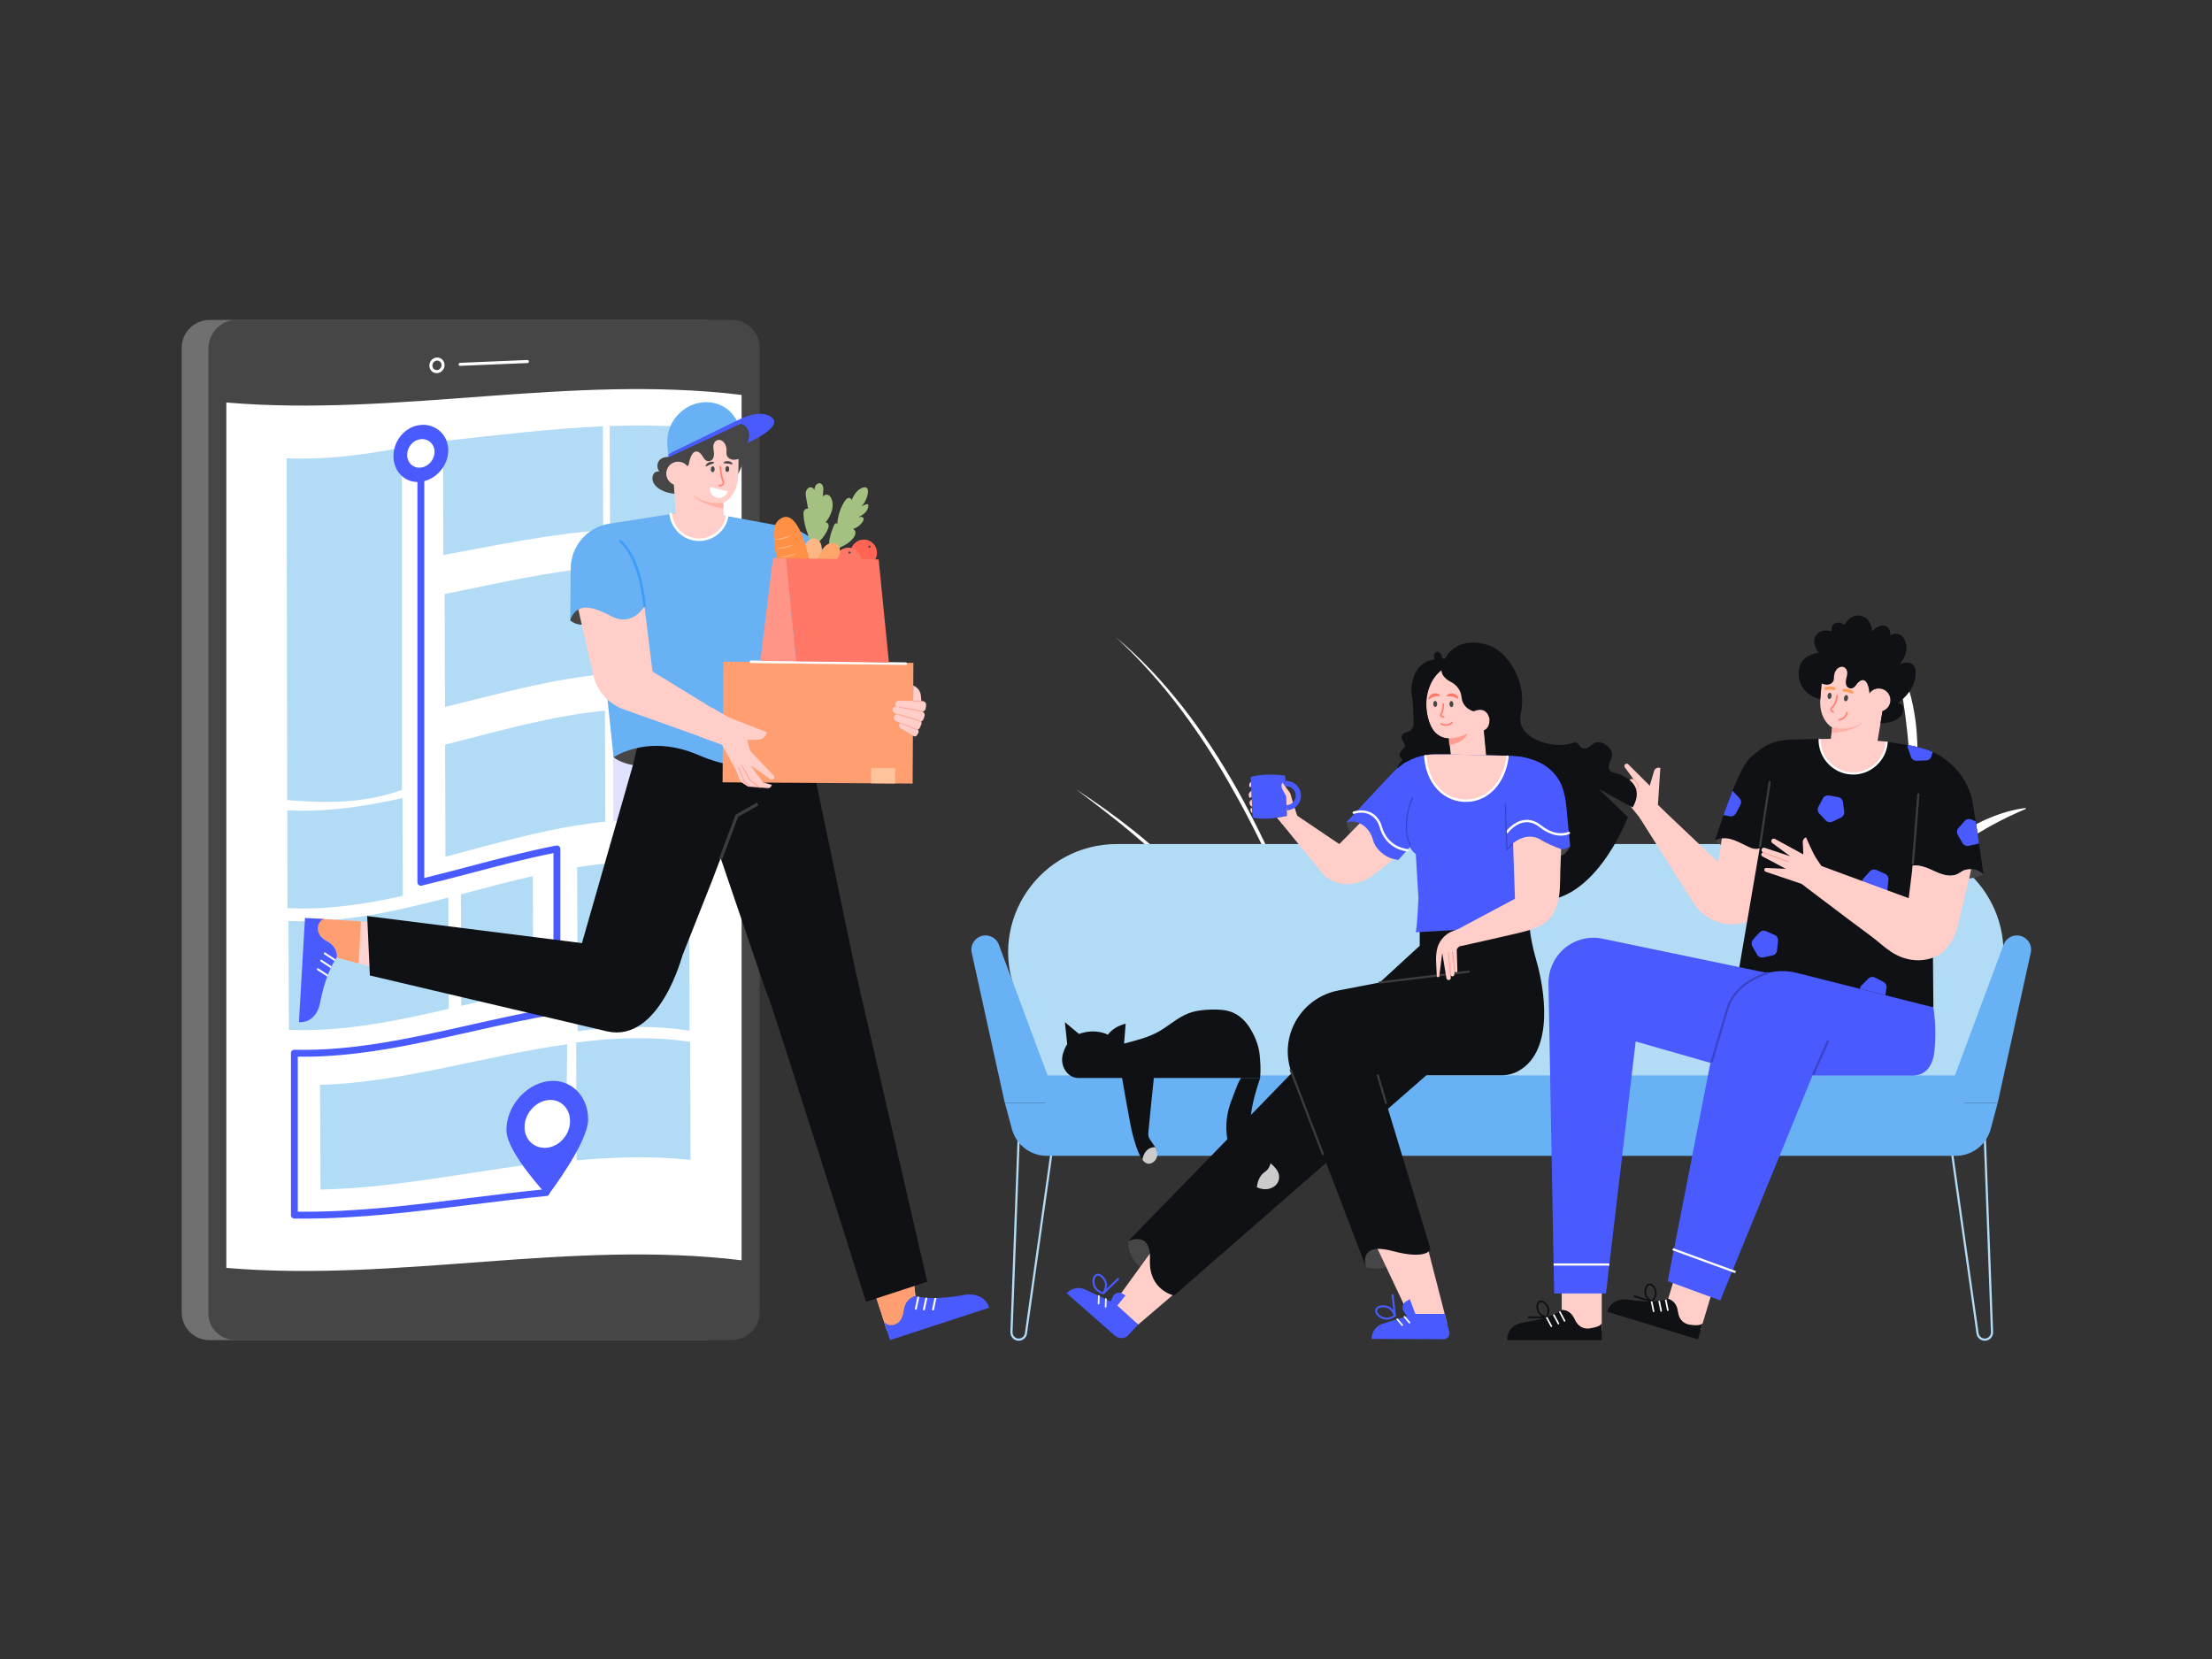
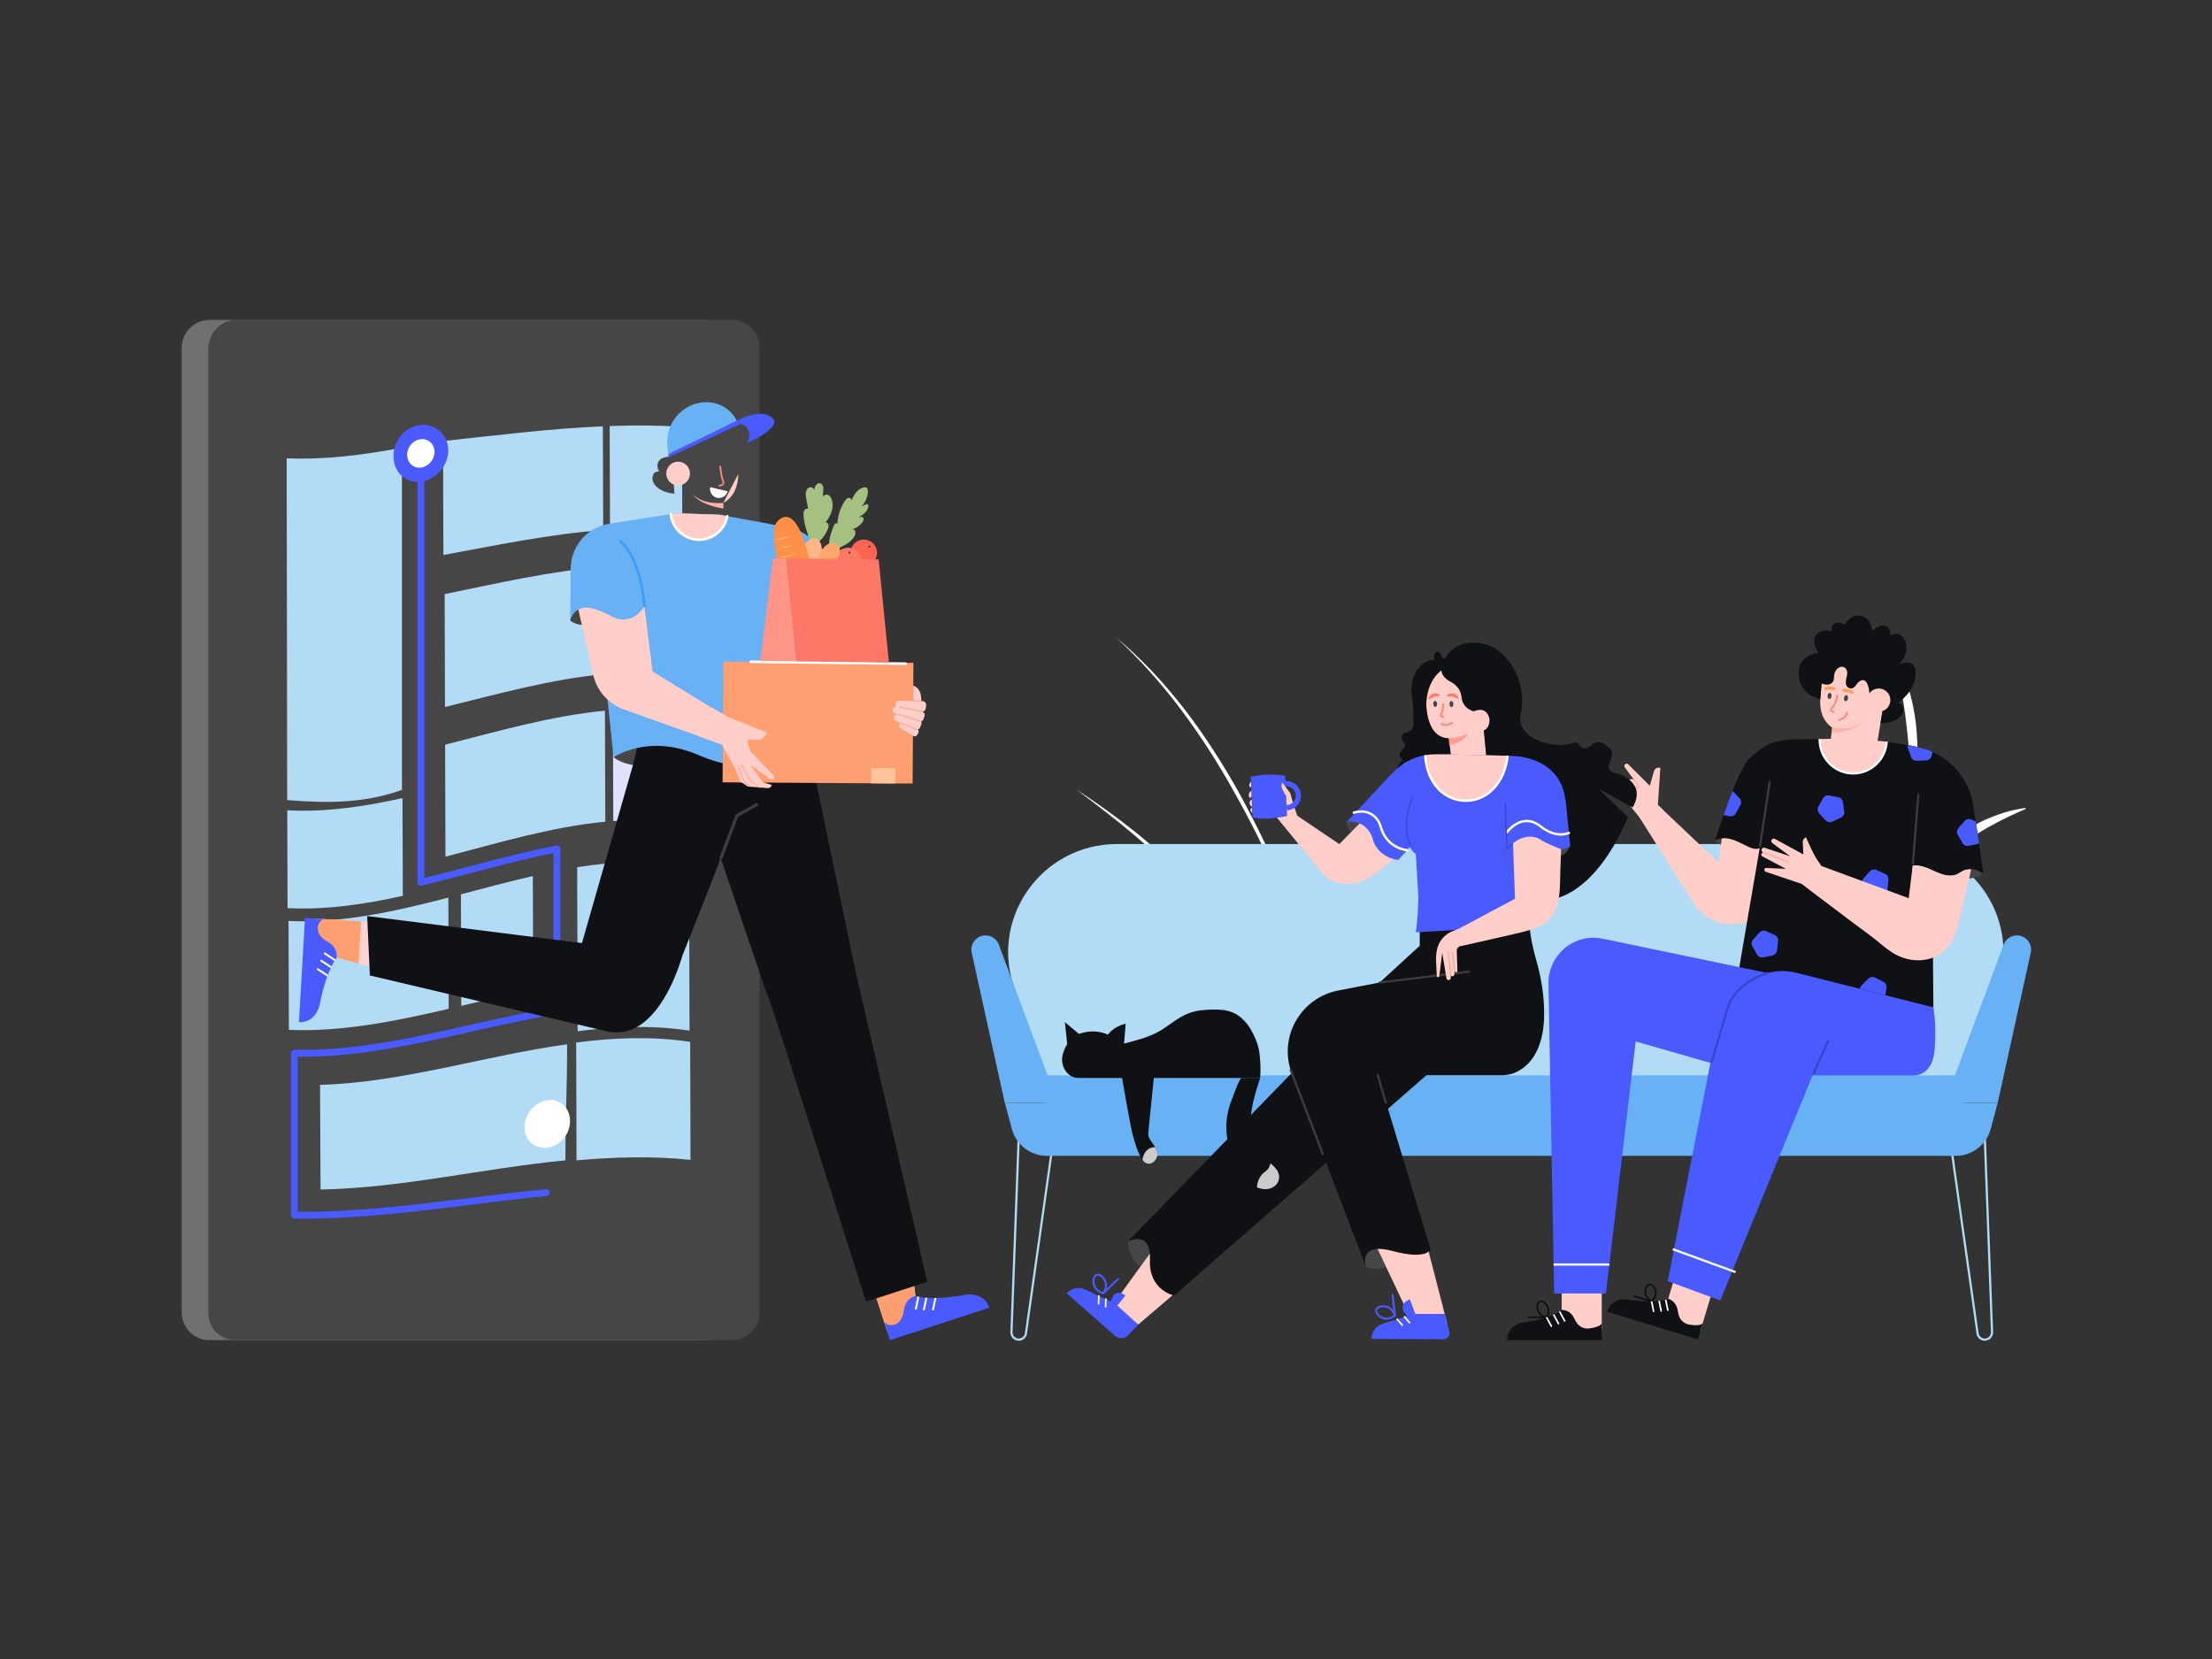
<svg xmlns="http://www.w3.org/2000/svg" width="560" height="420" viewBox="0 0 560 420">
  <rect x="0" y="0" width="560" height="420" fill="#333333" stroke="none" />
  <g fill="none" fill-rule="evenodd">
    <path d="M0 0H560V420H0z" />
    <g>
      <path fill="#FFF" d="M439.094 120.889c-.485-.828-.534-1.607-.707-2.4-.143-.787-.231-1.567-.35-2.344-.177-1.552-.352-3.088-.485-4.612-.185-1.523-.254-3.036-.443-4.538-.135-1.504-.264-3.002-.47-4.485-.138-1.49-.36-2.967-.577-4.442-.187-1.482-.503-2.933-.744-4.413-.304-1.462-.61-2.934-.986-4.409-.353-1.486-.812-2.947-1.226-4.505l.205-.127c.815 1.325 1.55 2.7 2.19 4.12.624 1.425 1.171 2.884 1.636 4.37.918 2.975 1.526 6.04 1.904 9.127.336 3.094.451 6.206.419 9.31-.016 1.553-.07 3.104-.141 4.653l-.105 2.322c-.014.386-.026.773-.028 1.157 0 .37.002.804.105 1.077l-.197.139M436.805 144.006c.6-1.49 1.498-2.81 2.421-4.082.47-.637.987-1.22 1.482-1.835.511-.594 1.06-1.151 1.6-1.719 1.077-1.142 2.28-2.135 3.46-3.16 1.217-.978 2.487-1.883 3.76-2.784 1.328-.818 2.638-1.663 4.015-2.393.688-.366 1.385-.717 2.089-1.047.7-.343 1.407-.671 2.135-.95 2.877-1.199 5.892-2.088 9.023-2.489l.093.224c-2.792 1.204-5.551 2.488-8.222 3.943-2.667 1.457-5.271 3.027-7.791 4.724-2.536 1.67-4.99 3.469-7.338 5.397-1.168.97-2.317 1.964-3.416 3.013-1.105 1.04-2.172 2.13-3.12 3.306l-.19-.148" transform="translate(46 81)" />
      <path fill="#EEF0E7" d="M3.614 102.023c1.128-3.51 3.24-6.608 5.395-9.598 4.775-6.625 9.908-12.991 15.368-19.063 5.435 7.918 11.086 16.51 11.01 26.114-.073 9.057-8.533 29.879-18.38 32.328-13.12 3.263-16.042-21.538-13.393-29.78" transform="translate(46 81)" />
      <path fill="#FFF" d="M252.912 98.553c4.944 6.575 9.402 13.522 13.403 20.72 4.074 7.162 7.693 14.574 11.179 22.044 2.403 5.155 4.711 10.355 7.024 15.556l.276-.161c-2.124-5.262-4.31-10.5-6.612-15.694-3.343-7.55-6.99-14.985-11.012-22.222-4.09-7.196-8.57-14.195-13.668-20.715-2.552-3.253-5.239-6.398-8.075-9.39-2.856-2.967-5.837-5.81-8.999-8.41 3.022 2.775 5.926 5.68 8.657 8.75 2.753 3.047 5.362 6.23 7.827 9.522M240.923 130.21c4.714 3.985 9.264 8.195 13.344 12.86 4.142 4.604 7.77 9.678 11.197 14.877 1.596 2.422 3.133 4.885 4.655 7.359l.423-.248c-1.433-2.532-2.907-5.046-4.448-7.52-3.31-5.313-6.98-10.427-11.112-15.142-4.183-4.664-8.77-8.918-13.604-12.799-2.422-1.936-4.891-3.8-7.395-5.607-2.52-1.78-5.052-3.538-7.63-5.217 2.46 1.871 4.937 3.71 7.362 5.623 2.442 1.886 4.855 3.814 7.208 5.813" transform="translate(46 81)" />
      <path fill="#707070" d="M7.01 258.265h125.523c3.87-.027 7.008-3.321 7.008-7.337V6.683c.002-3.727-3.138-6.71-7.008-6.683H7.009C3.14.036 0 3.18 0 7.01v244.246c0 3.913 3.139 7.045 7.01 7.009" transform="translate(46 81)" />
      <path fill="#464646" d="M13.762 258.265h125.523c3.87-.039 7.009-3.18 7.009-7.009V7.01c0-3.914-3.138-7.047-7.009-7.01H13.762c-3.871.028-7.01 3.321-7.01 7.337v244.245c0 3.728 3.139 6.709 7.01 6.683" transform="translate(46 81)" />
-       <path fill="#FFF" d="M11.3 239.983c43.482 3.696 86.965-7.213 130.447-1.922V18.978C98.265 13.687 54.782 24.597 11.299 20.9v219.083M70.48 11.624c-.204 0-.375-.162-.383-.367-.01-.212.155-.391.367-.401l2.74-.12c4.77-.208 9.54-.416 14.311-.6.193-.016.39.156.399.37.008.211-.157.39-.37.398-4.769.184-9.537.392-14.307.6l-2.74.12h-.017M64.682 10.282h-.041c-.648.023-1.174.594-1.173 1.273 0 .332.124.633.35.85.213.202.489.296.791.293.648-.031 1.176-.602 1.176-1.272 0-.325-.123-.623-.348-.84-.204-.197-.471-.304-.755-.304zm-.124 3.185c-.478 0-.926-.178-1.27-.507-.38-.363-.588-.862-.588-1.405-.001-1.088.858-2.003 1.914-2.04.509-.008.99.166 1.356.518.376.363.583.857.583 1.393.001 1.074-.855 1.988-1.908 2.04l-.087.001z" transform="translate(46 81)" />
      <path fill="#B2DBF5" d="M26.703 121.55l-.126-86.522c9.727.399 19.454-.843 29.18-2.691.043 28.356-.041 58.863 0 86.64-9.726 3.484-19.327 3.37-29.054 2.573zM55.98 145.792c-9.728 2.16-19.455 3.604-29.182 3.112l-.078-24.761c9.727.502 19.454-.936 29.181-3.093l.078 24.742M128.57 179.926c-9.442-1.437-18.884-1.085-28.325.141-.042-14.043-.084-27.882-.127-41.518 9.442-1.49 18.883-1.923 28.325-.192l.126 41.57M108.434 53.104l-.089-26.247c6.103-.219 12.205-.2 18.308.182l.089 26.426c-6.103-.67-12.205-.72-18.308-.361M66.25 59.503l-.089-28.838c13.488-1.466 26.975-3.158 40.463-3.738.03 8.653.06 17.415.089 26.29-13.488.958-26.976 3.815-40.463 6.286M66.658 97.984l-.089-28.578c13.488-2.749 26.976-5.907 40.464-6.933.03 8.951.059 18.014.088 27.19-13.487 1.22-26.975 5.016-40.463 8.321M27.132 179.73c-.03-9.074-.06-18.266-.089-27.579 13.488.633 26.976-2.414 40.463-5.912l.089 28.154c-13.488 3.144-26.976 5.887-40.463 5.338" transform="translate(46 81)" />
      <path fill="#E0E2FF" d="M109.144 89.5l-.088-27.164c6.07-.364 12.139-.27 18.208.512.03 8.995.06 18.096.089 27.3-6.07-.954-12.139-1.077-18.209-.648" transform="translate(46 81)" />
      <path fill="#B2DBF5" d="M70.774 173.645l-.088-28.238c6.069-1.597 12.139-3.234 18.208-4.617l.089 28.708c-6.07 1.242-12.14 2.711-18.209 4.147M99.959 212.761l-.089-29.834c9.62-1.244 19.24-1.614 28.86-.165l.088 29.873c-9.62-.997-19.24-.737-28.86.126M66.776 135.88l-.088-28.354c13.487-3.417 26.975-7.34 40.463-8.596.03 9.252.06 18.617.089 28.095-13.488 1.284-26.976 5.328-40.464 8.855M35.016 193.647c20.807-.564 41.75-7.402 62.558-10.272.046 9.476-.471 19.886-.426 29.386-20.807 1.991-41.188 6.982-61.995 7.389-.046-8.717-.092-17.55-.137-26.503z" transform="translate(46 81)" />
      <path fill="#E0E2FF" d="M109.263 126.853l-.089-28.091c6.07-.441 12.14-.313 18.209.679l.089 28.135c-6.07-1.031-12.14-1.173-18.209-.723" transform="translate(46 81)" />
-       <path fill="#495AFF" d="M102.9 202.34c.019 6.05-10.29 19.448-10.29 19.438 0-.135-10.382-10.995-10.4-16.673-.018-5.805 4.6-11.432 10.313-12.35 5.713-.918 10.36 3.51 10.377 9.585" transform="translate(46 81)" />
      <path fill="#FFF" d="M92.573 209.55c-3.177.388-5.768-1.909-5.778-5.18-.01-3.27 2.566-6.372 5.742-6.849 3.176-.479 5.77 1.928 5.779 5.282.01 3.355-2.566 6.352-5.743 6.746" transform="translate(46 81)" />
      <path fill="#495AFF" d="M30.882 227.504c-.792 0-1.58-.006-2.37-.016-.474-.008-.855-.392-.855-.867v-40.993c0-.233.094-.457.262-.622.168-.163.397-.237.628-.243 14.764.38 29.833-3.003 44.406-6.278 6.933-1.558 14.094-3.168 21.163-4.361V134.97c-6.914 1.38-13.935 3.227-20.736 5.018-4.139 1.09-8.419 2.215-12.633 3.226-.259.061-.53.003-.739-.163-.208-.164-.33-.415-.33-.68V32.685c0-.479.388-.867.867-.867s.867.388.867.867V141.27c3.85-.938 7.747-1.964 11.526-2.958 7.167-1.887 14.578-3.837 21.881-5.246.255-.048.517.018.717.183.2.164.315.41.315.668v40.942c0 .425-.308.787-.727.858-7.255 1.193-14.644 2.856-21.79 4.46-14.386 3.236-29.253 6.577-43.943 6.338v39.25c14.54.15 29.331-1.71 43.646-3.49 6.272-.781 12.758-1.589 19.143-2.22.475-.049.9.3.948.776.047.477-.301.902-.778.948-6.362.63-12.838 1.435-19.1 2.216-13.877 1.727-28.205 3.51-42.368 3.51" transform="translate(46 81)" />
      <path fill="#495AFF" d="M67.482 32.995c.012 3.878-3.084 7.468-6.915 7.973-3.83.502-6.946-2.419-6.958-6.476-.013-4.056 3.084-7.585 6.915-7.914 3.83-.325 6.946 2.535 6.958 6.417" transform="translate(46 81)" />
      <path fill="#FFF" d="M64.014 33.396c.006 1.964-1.543 3.75-3.458 3.982-1.915.23-3.473-1.22-3.479-3.228-.006-2.009 1.543-3.78 3.457-3.967 1.916-.188 3.473 1.248 3.48 3.213" transform="translate(46 81)" />
      <path fill="#464646" d="M109.33 110.703s2.391 2.091 7.07 2.172c4.678.08-.518-8.33-.518-8.33l-6.551 6.158" transform="translate(46 81)" />
      <path fill="#FFD3CF" d="M185.755 247.116s-2.55.453-2.947 3.746c-.396 3.293-3.041 4.373-3.041 4.373l-1.216.657-5.617-17.418 11.265-4.541 1.556 13.183" transform="translate(46 81)" />
      <path fill="#FF9E70" d="M174.958 244.753l3.593 11.139 1.216-.657s2.645-1.08 3.041-4.373c.397-3.293 2.947-3.746 2.947-3.746l-.67-5.672-10.127 3.31" transform="translate(46 81)" />
      <path fill="#495AFF" d="M200.192 246.746c-.234-.022-.457-.034-.652-.038-.703-.014-1.192.078-1.192.078-2.953.562-5.374.775-7.262.823l-.008.002c-.17-.004-.34.004-.497-.006-.67.008-1.268-.01-1.803-.04-.173-.004-.346-.016-.5-.034-.631-.052-1.149-.119-1.537-.19-.183-.038-.346-.068-.477-.094-.338-.072-.511-.129-.511-.129s-2.553.453-2.945 3.742c-.097.79-.32 1.455-.606 2.005-.596 1.145-1.93 1.853-3.198 1.54-.453-.113-.886-.343-1.192-.774l.74 2.259h-.003l.775 2.375 25.113-8.204c-.798-2.444-2.764-3.146-4.245-3.315" transform="translate(46 81)" />
      <path fill="#FFF" d="M190.168 250.75c.045.001.087-.005.12-.015.086-.028.15-.099.172-.187l.62-2.94c-.175 0-.34.003-.499 0l-.606 2.87c-.028.124.065.249.193.271M187.856 250.721c.046.008.08.006.12-.008.087-.028.152-.097.174-.187l.63-2.96c-.177-.007-.346-.017-.5-.033l-.615 2.922c-.029.125.054.246.19.266M185.809 250.572c.044.002.086-.004.127-.016.078-.026.153-.093.169-.18l.638-3.036c-.187-.037-.344-.067-.477-.097l-.65 3.057c-.026.131.064.248.193.272" transform="translate(46 81)" />
      <path fill="#FFD3CF" d="M39.243 161.446s.51-2.539-2.41-4.11c-2.92-1.572-2.96-4.43-2.96-4.43l-.167-1.37 18.266 1.134.11 12.145-12.839-3.37" transform="translate(46 81)" />
      <path fill="#FF9E70" d="M45.387 152.261l-11.681-.726.167 1.372s.04 2.857 2.96 4.429c2.92 1.571 2.41 4.11 2.41 4.11l5.524 1.449.62-10.634" transform="translate(46 81)" />
      <path fill="#495AFF" d="M34.313 175.021c.107-.21.198-.412.273-.594.27-.648.363-1.137.363-1.137.556-2.954 1.241-5.283 1.887-7.06v-.008c.068-.16.12-.318.187-.461.24-.626.474-1.176.697-1.665.067-.159.142-.316.215-.45.279-.57.53-1.027.737-1.363.104-.155.191-.298.263-.409.19-.29.307-.43.307-.43s.51-2.54-2.408-4.108c-.701-.379-1.236-.83-1.644-1.297-.848-.972-1.02-2.472-.264-3.54.269-.38.64-.699 1.153-.825l-2.37-.139v-.001l-2.494-.146-1.538 26.374c2.566.15 3.937-1.422 4.636-2.74" transform="translate(46 81)" />
      <path fill="#FFF" d="M34.248 164.23c-.018.04-.028.08-.03.114-.005.09.036.175.11.23l2.512 1.65c.064-.163.12-.316.182-.463l-2.45-1.612c-.105-.073-.255-.033-.324.08M35.12 162.086c-.026.04-.036.074-.038.114-.005.09.036.177.111.232l2.526 1.666c.072-.16.143-.316.213-.453l-2.496-1.64c-.105-.072-.247-.038-.316.08M36.006 160.236c-.018.04-.028.08-.03.123-.005.082.028.175.104.221l2.593 1.705c.103-.16.188-.296.265-.409l-2.608-1.72c-.113-.075-.255-.033-.324.08" transform="translate(46 81)" />
      <path fill="#0F1114" d="M46.96 150.914l.676 15.042 60.115 14.161c13.189 2.907 18.975-19.157 18.975-19.157L46.96 150.914" transform="translate(46 81)" />
      <path fill="#0F1114" d="M116.451 103.349L114.283 112.532 97.148 172.362 124.073 167.709 134.294 141.896 147.292 107.756 116.451 103.349" transform="translate(46 81)" />
      <path fill="#0F1114" d="M171.281 168.194l-13.189-63.35-19.115-4.108-1.016.072-1.477 35.541 11.42 33.532c.314.577.555 1.185.76 1.805l23.122-1.103c-.084-.81-.247-1.612-.505-2.389" transform="translate(46 81)" />
      <path fill="#0F1114" d="M148.161 170.45c.715 1.065 25.085 78.11 25.085 78.11l15.497-5.065s-18.34-79.616-18.579-80.234l-22.003 7.19" transform="translate(46 81)" />
      <path fill="#3C3C3C" d="M136.792 136.655L136.041 136.372 140.221 125.241 145.635 122.181 146.03 122.88 140.871 125.797 136.792 136.655" transform="translate(46 81)" />
      <path fill="#464646" d="M98.357 76.06s1.821 1.68 4.218.876l-1.117-4.047s-2.641-.142-3.101 3.171" transform="translate(46 81)" />
      <path fill="#69B1F5" d="M168.12 86.098l-14.432 25.537s-9.6 4.24-22.721-1.427c-.926-.401-1.83-.741-2.702-1.031-1.8-.593-3.48-.964-5.041-1.16-8.374-1.067-13.893 2.686-13.893 2.686l-1.607-15.39 9.437-22.781c-3.78 5.693-6.248 3.354-11.99.994-5.742-2.366-6.814 2.534-6.814 2.534l.127-13.17c.002-.38.023-.757.064-1.132.056-.523.151-1.043.278-1.552.324-1.3.87-2.535 1.624-3.65.515-.776 1.12-1.475 1.802-2.088 1.603-1.469 3.614-2.468 5.795-2.854l15.758-2.458 1.417-.22 10.863.356 2.027.376 5.86 1.077 6.285 1.156 3.065.56c1.491.246 2.924.78 4.204 1.58l1.375.847c1.838 1.14 3.317 2.772 4.277 4.713.831 1.686 1.433 3.457 1.791 5.288l-.002.006c.055.229.097.449.131.681l-.004.026c.026.114.04.233.06.347l2.965 20.149" transform="translate(46 81)" />
      <path fill="#3F9DF7" d="M117.159 72.854c-.171 0-.314-.133-.325-.306-.006-.116-.75-11.645-5.957-16.284-.134-.12-.146-.325-.026-.459s.325-.146.459-.026c5.407 4.817 6.145 16.247 6.174 16.731.01.179-.126.333-.306.344h-.02" transform="translate(46 81)" />
      <path fill="#7B64D9" d="M153.485 64.5c-.173 0-.316-.137-.324-.311-.002-.049-.246-4.887-2.18-7.172-.117-.138-.098-.343.038-.46.137-.113.343-.097.46.039 2.076 2.456 2.322 7.356 2.332 7.563.008.18-.13.331-.31.34h-.016" transform="translate(46 81)" />
      <path fill="#FFCEC8" d="M138.112 49.668c-.58 3.299-3.406 5.858-6.884 5.966-3.82.124-7.03-2.734-7.423-6.478l1.417-.22 10.863.356 2.027.376" transform="translate(46 81)" />
      <path fill="#FFF" d="M130.995 55.963c-3.833 0-7.11-2.93-7.513-6.773-.02-.178.11-.339.289-.357.184-.02.339.111.357.29.378 3.585 3.5 6.315 7.09 6.186 3.247-.101 6.012-2.497 6.574-5.698.03-.176.2-.297.376-.264.175.031.294.2.264.377-.614 3.502-3.639 6.124-7.193 6.235-.083.003-.164.004-.244.004" transform="translate(46 81)" />
      <path fill="#FF9E70" d="M185.044 117.369L136.93 117.06 137.126 86.505 185.241 86.813 185.044 117.369" transform="translate(46 81)" />
      <path fill="#FFF" d="M183.3 87.34h-.005l-39.19-.485c-.178-.002-.323-.15-.321-.329.002-.178.149-.321.326-.321h.004l39.19.484c.178.002.321.15.32.329-.003.179-.148.322-.325.322" transform="translate(46 81)" />
      <path fill="#FFC49C" d="M180.61 117.35L174.526 117.311 174.552 113.448 180.634 113.487 180.61 117.35" transform="translate(46 81)" />
      <path fill="#FFCEC8" d="M185.211 92.564c1.073.416 1.82 1.404 1.928 2.55l.143 1.488-2.117-.092.046-3.946" transform="translate(46 81)" />
      <path fill="#FFCEC8" d="M187.626 96.503l-6.074-.107c-.477-.008-.87.37-.881.846-.01.427.293.798.714.872l5.853 1.034c.525.093 1.024-.264 1.109-.79l.119-.757c.086-.539-.298-1.04-.84-1.098" transform="translate(46 81)" />
      <path fill="#FFCEC8" d="M187.405 99.095l-6.43-1.218c-.468-.09-.922.212-1.015.679 0 0-.074.674.552.984l6.05 2.092c.5.183 1.054-.08 1.23-.585l.249-.724c.177-.516-.113-1.075-.636-1.228" transform="translate(46 81)" />
      <path fill="#FFCEC8" d="M186.79 101.23l-5.506-1.366c-.398-.102-.829.185-.96.642 0 0-.137.661.379.982l5.078 2.217c.418.193.932-.052 1.139-.544l.296-.706c.211-.503.016-1.061-.427-1.225" transform="translate(46 81)" />
      <path fill="#FFCEC8" d="M186.278 103.66l-3.862-1.57c-.28-.115-.624.049-.767.367 0 0-.167.468.173.755l3.464 2.143c.285.185.684.06.885-.276l.29-.483c.205-.344.123-.77-.183-.936" transform="translate(46 81)" />
      <path fill="#FFA69C" d="M186.075 103.817l-.049-.01-3.824-1.522c-.066-.026-.098-.103-.072-.17.026-.066.1-.097.169-.072l3.824 1.523c.066.026.099.102.072.169-.02.05-.07.082-.12.082M186.96 101.677l-.038-.006-5.467-1.667c-.068-.021-.106-.094-.086-.163.022-.067.095-.106.163-.086l5.466 1.667c.069.021.107.094.087.162-.018.056-.07.093-.125.093M187.405 99.226l-.024-.003-5.71-1.081c-.07-.014-.117-.082-.103-.152.012-.07.08-.122.151-.103l5.71 1.081c.07.013.117.082.105.152-.012.062-.067.106-.129.106M187.059 96.608h-.002l-1.711-.03c-.072 0-.129-.06-.129-.132.002-.071.067-.141.133-.127l1.713.03c.07 0 .129.06.127.132 0 .07-.059.127-.131.127" transform="translate(46 81)" />
      <path fill="#FFCEC8" d="M100.42 73.326l3.753 16.531c.919 4.047 3.843 7.343 7.752 8.737l28.359 10.113 2.834-5.035-23.921-14.682-2.038-16.46s-2.762 4.885-7.908 2.767c0 0-6.271-3.84-8.83-1.97" transform="translate(46 81)" />
      <path fill="#FFCEC8" d="M138.514 100.613l9.641 3.771c-.24 1.07-1.173 1.842-2.27 1.875l-2.733.081.82 2.841 5.88 6.13c.26.27.227.705-.068.934-.22.17-.522.177-.75.018l-5.071-3.553 3.222 4.358 2.22.64-.098.243c-.153.374-.532.607-.934.575l-5.022-.4-1.894-1.258-1.19-2.995-3.47-6.322-6.089-2.243 3.497-7.195 4.31 2.5" transform="translate(46 81)" />
      <path fill="#FFA69C" d="M146.33 118.493c-.026 0-.055-.008-.077-.026l-2.415-1.811-.036-.04-2.19-3.863c-.036-.063-.014-.142.048-.177.063-.035.141-.014.177.048l2.178 3.84 2.393 1.795c.059.043.07.125.026.181-.026.035-.064.053-.104.053M143.73 118.163c-.033 0-.065-.012-.091-.035l-1.272-1.2-.03-.044-1.466-3.512c-.028-.066.004-.142.07-.17.067-.027.144.004.17.07l1.455 3.486 1.252 1.18c.052.05.054.132.006.184-.026.028-.06.04-.095.04" transform="translate(46 81)" />
-       <path fill="#FFCEC8" d="M137.116 46.304s3.723-1.474 3.8-7.317l.088-7.852-4.514-5.21-9.021 4.76.66 5.797-3.598 4.313.57 8.424 12.11.633-.095-3.548" transform="translate(46 81)" />
+       <path fill="#FFCEC8" d="M137.116 46.304s3.723-1.474 3.8-7.317" transform="translate(46 81)" />
      <path fill="#464646" d="M141.457 26.177c-.068-.253-14.213.32-14.213.32-2.491 3.278-2.529 1.636-2.529 1.636-.49 2.875-.059 6.412-1.706 6.534-2.964.22-2.877 2.66-2.131 3.71-1.024-.1-1.449.486-1.618 1.097-.229.821.033 1.694.578 2.35 1.683 2.025 4.908 2.154 4.908 2.154l-.215-3.183 3.821-4.145s.376-2.938 1.704-3.317c.899-.257 1.676.865 2.086 1.619.292.538.884.885 1.486.774 1-.186 1.195-1.29 1.113-2.146-.057-.567-.19-1.132-.145-1.7.08-1.069 1-1.871 2.063-1.352.907.441 1.282 1.545 1.27 2.493-.006.39-.067.788.034 1.165.187.706.932 1.135 1.622 1.207.133.014 1.375-.045 1.375-.291l-.048 3.938c2.057-4.596 2.755-8.219.545-12.863" transform="translate(46 81)" />
      <path fill="#FFB1A8" d="M137.116 46.304s-4.934.65-7.726-2.176c0 0 1.355 2.58 7.764 3.613l-.038-1.437" transform="translate(46 81)" />
      <path fill="#69B1F5" d="M123.188 33.993l17.402-8.354s-1.574-3.734-5.906-4.632c-5.766-1.196-11.415 3.285-11.728 9.165-.06 1.128.003 2.396.232 3.82" transform="translate(46 81)" />
      <path fill="#495AFF" d="M123.188 33.993L141.135 25.195 141.519 26.316 123.281 34.752 123.188 33.993" transform="translate(46 81)" />
      <path fill="#495AFF" d="M141.135 25.195s5.662-2.935 8.401-.382c2.74 2.55-6.976 6.622-6.976 6.622l-1.425-6.24" transform="translate(46 81)" />
      <path fill="#464646" d="M124.194 34.406s2.088.708 4.703-1.354c0 0 3.108-1.88 6.908-3.07 1.796-.562 3.965.56 5.626-.716 0 0 .928 1.418.495 3.467 0 0 2.043-1.666 1.727-3.93-.316-2.262-2.134-2.487-2.134-2.487l-17.325 8.09" transform="translate(46 81)" />
      <path fill="#FF8778" d="M136.145 42.172c-.116 0-.213-.092-.217-.208-.006-.12.087-.223.207-.228.155-.008.592-.081.743-.323.085-.135.077-.324-.026-.562-.487-1.145-.717-3.584-.725-3.688-.012-.12.077-.226.198-.237.11-.019.225.077.235.198.004.024.232 2.474.694 3.556.162.378.157.703-.008.966-.3.477-1.012.522-1.092.525h-.009" transform="translate(46 81)" />
      <path fill="#464646" d="M133.948 37.79c-.008.415.203.756.47.76.268.005.492-.327.5-.742.006-.415-.206-.756-.473-.76-.268-.005-.491.328-.497.742M138.307 36.368c.562.063 1.035.257 1.145.121.115-.124-.31-.641-1.066-.737-.757-.097-1.299.296-1.218.446.072.158.58.09 1.14.17M133.746 36.616c.518-.228 1.025-.3 1.051-.472.038-.166-.59-.398-1.292-.1-.703.297-.972.91-.827.998.14.101.545-.214 1.068-.426M137.645 37.742c-.008.415.203.755.47.76.27.005.492-.328.5-.743.008-.415-.203-.755-.47-.76-.269-.004-.492.329-.5.743" transform="translate(46 81)" />
      <path fill="#FFCEC8" d="M128.658 39.266c-.21 1.646-1.715 2.81-3.361 2.599-1.646-.21-2.81-1.715-2.6-3.361.21-1.646 1.716-2.81 3.361-2.6 1.646.211 2.81 1.716 2.6 3.362" transform="translate(46 81)" />
      <path fill="#FFF" d="M133.793 42.334c-.244 1.203.505 2.39 1.708 2.672 1.202.282 2.402-.448 2.72-1.633l-4.428-1.04" transform="translate(46 81)" />
      <path fill="#FF6552" d="M175.411 60.886c-1.07 1.505-3.158 1.858-4.663.787-1.506-1.07-1.858-3.159-.787-4.664 1.07-1.505 3.16-1.857 4.663-.787 1.506 1.07 1.858 3.16.787 4.664" transform="translate(46 81)" />
      <path fill="#464646" d="M174.359 57.555c-.09.127-.266.156-.393.066-.125-.09-.155-.265-.064-.391.088-.126.263-.156.39-.066s.157.265.067.391" transform="translate(46 81)" />
      <path fill="#FF7867" d="M172.104 61.044c-.022 1.847-1.537 3.326-3.383 3.304-1.848-.022-3.327-1.537-3.305-3.384.022-1.848 1.538-3.326 3.386-3.304 1.847.022 3.327 1.537 3.302 3.384" transform="translate(46 81)" />
      <path fill="#464646" d="M169.343 58.907c-.002.155-.129.28-.286.277-.155-.002-.278-.129-.276-.284.002-.154.13-.279.284-.277.155.002.278.13.278.284" transform="translate(46 81)" />
      <path fill="#A4C181" d="M157.42 49.493c-.032-.411-.042-.845.145-1.212.189-.366.642-.629 1.02-.468-.159-.88-.318-1.759-.479-2.638-.094-.52-.19-1.054-.094-1.575.094-.52.42-1.033.923-1.195.506-.162 1.154.165 1.196.692.072-.411.149-.835.368-1.19.222-.355.624-.63 1.039-.572.638.088.932.863.914 1.508-.019.645-.214 1.31-.007 1.921.121-.468.741-.664 1.188-.477.445.187.729.634.9 1.087.748 1.985-.18 4.24-1.532 5.875.364-.047.692.287.763.648.07.36-.05.73-.191 1.07-.453 1.094-1.128 2.096-1.969 2.928-.384.378-.841.738-1.379.776-1.163.083-1.547-2.024-1.855-2.851-.515-1.39-.838-2.85-.95-4.327" transform="translate(46 81)" />
      <path fill="#FFB685" d="M157.631 65.82c-.233-2.107-.31-4.231-.227-6.35.04-.994.126-2.027.628-2.886.503-.858 1.54-1.484 2.493-1.203.884.26 1.417 1.209 1.486 2.127.066.918-.238 1.817-.538 2.687-.773 2.241-1.543 4.482-2.316 6.722-.713 2.072-1.413-.094-1.526-1.097" transform="translate(46 81)" />
      <path fill="#A4C181" d="M165.155 51.97c.078-.176.17-.363.344-.453.17-.09.435-.016.46.176.156-2.082.776-4.15 1.94-5.883.236-.351.54-.717.961-.77.42-.053.873.44.626.786.35-.747.704-1.502 1.224-2.142.517-.641 1.225-1.166 2.039-1.298.17-.028.352-.037.51.027.438.172.512.753.466 1.219-.133 1.325-.715 2.602-1.627 3.574.355-.223.74-.4 1.142-.522.175-.054.394-.086.517.05.078.087.088.215.082.332-.028.677-.4 1.304-.885 1.776-.487.472-1.083.813-1.673 1.148.463-.16 1.115-.249 1.319.196.122.27-.01.584-.167.834-.574.914-1.492 1.607-2.526 1.91.374.082.63.466.66.85.032.383-.121.759-.316 1.09-.793 1.337-2.26 2.098-3.653 2.791-.528.263-1.095.533-1.679.458-2.172-.277-.256-5.047.236-6.149" transform="translate(46 81)" />
      <path fill="#FFA76B" d="M159.15 65.29c.633-2.024 1.416-4 2.343-5.907.437-.894.93-1.806 1.735-2.39.806-.585 2.005-.741 2.768-.1.702.592.811 1.677.503 2.544-.308.867-.946 1.569-1.57 2.245l-4.822 5.225c-1.486 1.611-1.256-.654-.956-1.617" transform="translate(46 81)" />
      <path fill="#FF9045" d="M160.01 67.176c.044.543.063 1.143-.278 1.568-.396.494-2.83 1.261-3.413 1.015-.584-.246-1.029-.73-1.45-1.204-3.373-3.821-4.798-9.04-4.97-14.134-.047-1.352.184-2.845 1.205-3.733 5.702-4.965 8.685 13.766 8.906 16.488" transform="translate(46 81)" />
      <path fill="#FFB685" d="M149.959 55.576c.756-.138 1.5-.252 2.23-.442.37-.074.73-.178 1.095-.281.364-.097.722-.222 1.095-.326-.634.444-1.373.714-2.12.903-.755.16-1.531.26-2.3.146M150.593 57.846c.756-.138 1.5-.253 2.23-.442.37-.074.73-.178 1.095-.282.364-.096.722-.222 1.095-.326-.634.444-1.373.714-2.12.904-.755.159-1.531.26-2.3.146M151.345 60.073c.757-.138 1.5-.252 2.23-.442.369-.074.731-.178 1.093-.281.367-.097.723-.222 1.095-.326-.634.444-1.372.713-2.12.903-.752.16-1.53.26-2.298.146" transform="translate(46 81)" />
      <path fill="#FF7867" d="M179.046 86.712L155.56 86.428 152.954 60.351 176.44 60.634 179.046 86.712" transform="translate(46 81)" />
      <path fill="#FF9587" d="M152.954 60.351L149.671 60.311 146.495 86.319 155.56 86.428 152.954 60.351" transform="translate(46 81)" />
      <path fill="#B2DBF5" d="M236.819 132.677h196.796c18.73 0 32.008 18.139 26.224 35.821l-10.529 32.181H222.3l-11.115-30.557c-7.167-17.965 6.17-37.445 25.634-37.445" transform="translate(46 81)" />
      <path fill="#69B1F5" d="M203.51 155.816c-2.296 0-4 2.123-3.507 4.364l8.368 38.024h13.423l-14.918-40.05c-.523-1.406-1.866-2.338-3.365-2.338" transform="translate(46 81)" />
      <path fill="#B2DBF5" d="M212.413 200.548l-2.07 55.702c-.015.429.14.837.438 1.145.297.31.698.481 1.129.481.777 0 1.445-.58 1.553-1.348l7.635-53.96-8.685-2.02zm-.503 57.88c-.58 0-1.123-.232-1.526-.65-.402-.417-.612-.969-.592-1.548l2.096-56.37 9.826 2.286-.035.25-7.672 54.21c-.147 1.037-1.049 1.822-2.097 1.822zM447.283 202.567l7.634 53.96c.11.77.777 1.35 1.554 1.35.429 0 .832-.172 1.13-.482.297-.308.452-.716.436-1.145l-2.069-55.702-8.685 2.02zm9.188 55.86c-1.048 0-1.95-.784-2.097-1.82l-7.707-54.46 9.826-2.287 2.096 56.37c.02.58-.19 1.13-.592 1.548-.405.418-.946.65-1.526.65z" transform="translate(46 81)" />
      <path fill="#69B1F5" d="M464.61 155.816c2.295 0 4.002 2.123 3.509 4.364l-8.369 38.024h-13.423l14.918-40.05c.524-1.406 1.866-2.338 3.366-2.338" transform="translate(46 81)" />
      <path fill="#69B1F5" d="M451.134 198.204l2.389-6.952H217.032l1.654 6.952h-10.284l1.767 6.603c1.074 4.022 4.715 6.817 8.878 6.817h230.058c4.162 0 7.803-2.795 8.878-6.817l1.767-6.603h-8.616" transform="translate(46 81)" />
      <path fill="#464646" d="M388.19 131.756s.892 1.102 2.56 1.493l.238-2.017s-1.405-.463-2.798.524" transform="translate(46 81)" />
      <path fill="#FFCEC8" d="M390.857 125.218l-1.866 12.048-15.268-14.461-4.702 3.08 13.948 22.1c2.766 3.993 7.687 5.855 12.376 4.68l3.569-.895 1.39-23.78-9.447-2.772" transform="translate(46 81)" />
      <path fill="#0F1114" d="M388.186 131.759c1.168-.656 2.665-.67 3.981-.324 1.574.415 2.993 1.275 4.477 1.945.616.288 1.26.535 1.938.528.308-.007.608-.063.902-.162l-6.17 36.044 50.15 4.237-.148-17.56-5.17-17.28h.008l.084-1.03c1.413-.204 2.959.275 4.301.867 1.812.796 3.66 1.804 5.624 1.649 2-.162 2.302-1.48 4.309-1.62 1.336-.092 2.679.408 3.665 1.317 0 0-.503-3.657-1.11-7.843-.275-1.846-.56-3.791-.84-5.567-.477-3.122-.918-5.736-1.127-6.406-1.12-3.573-3.225-6.85-6.31-9.083l-.622-.458c-.952-.698-1.882-1.227-2.84-1.65-1.526-.676-3.128-1.099-5.016-1.521l-1.342-.219-5.281-.86-1.967-.204-12.493-.521-2.526.049-7.129.127c-4.665.282-6.694 1.296-10.128 4.348l-.42.373c-1.252 1.114-2.86 4.503-4.372 8.28-.81 2.03-1.594 4.172-2.286 6.138-.96 2.734-1.735 5.137-2.142 6.406" transform="translate(46 81)" />
      <path fill="#3C3C3C" d="M438.28 137.852l-.022-.001c-.15-.012-.263-.145-.251-.296l1.38-17.463c.013-.151.15-.265.296-.252.153.012.266.144.254.296l-1.383 17.463c-.01.143-.13.253-.274.253M399.574 133.434l-.042-.004c-.151-.023-.254-.163-.232-.313l2.45-16.17c.022-.15.165-.25.314-.23.149.022.253.162.23.313l-2.448 16.17c-.022.135-.139.234-.272.234" transform="translate(46 81)" />
      <path fill="#FFCEC8" d="M414.702 107.018c.418 4.706 4.544 8.181 9.216 7.761 4.247-.382 7.493-3.855 7.729-8.018l-1.965-.2-12.495-.521-2.52.048c-.006.31.006.617.035.93" transform="translate(46 81)" />
      <path fill="#FFF" d="M423.149 115.089c-2.04 0-4-.71-5.587-2.037-1.812-1.514-2.925-3.649-3.134-6.01-.03-.343-.042-.657-.036-.96l.551.012c-.006.282.004.577.032.9.198 2.214 1.242 4.216 2.939 5.636 1.68 1.405 3.802 2.07 5.98 1.875 4.033-.363 7.247-3.698 7.479-7.759l.55.03c-.248 4.332-3.678 7.89-7.981 8.277-.264.024-.53.036-.793.036" transform="translate(46 81)" />
      <path fill="#FFCEC8" d="M349.367 250.667s2.023-.17 3.26 2.336c1.28 2.595 3.49 2.838 3.49 2.838h3.392v-15.729l-10.142.115v10.44" transform="translate(46 81)" />
      <path fill="#0F1114" d="M345.44 252.245c.18-.38.582-1.393.232-2.178-.429-.966-1.252-1.578-1.793-1.333-.248.113-.413.393-.461.791-.057.44.034.952.255 1.448.349.783 1.367 1.153 1.767 1.272zm.82-1.47c0 .936-.48 1.8-.506 1.848l-.08.143-.161-.034c-.07-.016-1.719-.385-2.25-1.576-.252-.568-.357-1.168-.292-1.687.07-.561.328-.968.724-1.147.79-.356 1.838.328 2.388 1.562.128.288.177.593.177.891z" transform="translate(46 81)" />
      <path fill="#0F1114" d="M335.53 258.265h23.98v-4.306c-.234.816-1.967 1.18-3.094 1.345-1.319.191-2.655-.389-3.376-1.518-.146-.23-.285-.49-.412-.785-1.151-2.652-3.26-2.334-3.26-2.334s-.115.096-.37.25c-.094.056-.206.126-.347.209-.284.167-.664.364-1.145.581-.121.057-.248.115-.387.165-.404.173-.867.35-1.393.53-.127.052-.253.09-.392.14h-.006c-1.484.48-3.428.965-5.877 1.3 0 0-.407.06-.95.262-.16.059-.33.13-.508.212-1.109.55-2.463 1.678-2.463 3.949" transform="translate(46 81)" />
      <path fill="#0F1114" d="M345.583 252.5c0 .125-.1.226-.223.226h-4.366c-.124 0-.223-.101-.223-.226s.099-.225.223-.225h4.366c.123 0 .223.1.223.225" transform="translate(46 81)" />
      <path fill="#FFF" d="M346.85 254.93c-.035.012-.07.02-.097.02-.075 0-.143-.043-.183-.111l-1.234-2.299c.137-.048.265-.09.388-.138l1.206 2.246c.054.094.014.225-.08.282M348.647 254.27c-.034.02-.06.028-.095.028-.074 0-.143-.043-.183-.111l-1.248-2.313c.137-.054.266-.11.383-.165l1.225 2.287c.055.094.02.219-.082.273M350.209 253.583c-.035.014-.069.02-.103.02-.069 0-.143-.034-.177-.102l-1.274-2.375c.135-.083.251-.151.346-.214l1.288 2.39c.054.102.014.227-.08.281" transform="translate(46 81)" />
      <path fill="#FFCEC8" d="M376.313 247.853s1.985.429 2.446 3.188c.479 2.858 2.524 3.738 2.524 3.738l3.244.994 4.533-15.051-9.74-2.858-3.007 9.989" transform="translate(46 81)" />
      <path fill="#0F1114" d="M372.1 248.213c.283-.312.959-1.163.85-2.015-.133-1.052-.745-1.877-1.334-1.8-.268.033-.505.255-.669.621-.179.405-.241.922-.17 1.46.106.85.974 1.503 1.324 1.734zm1.208-1.165c-.27.893-.976 1.58-1.016 1.618l-.119.115-.145-.08c-.062-.037-1.533-.872-1.698-2.166-.077-.618-.004-1.222.207-1.701.23-.515.592-.83 1.022-.886.86-.11 1.667.854 1.836 2.194.04.312-.002.62-.087.906z" transform="translate(46 81)" />
      <path fill="#0F1114" d="M360.882 251.073l22.947 7.019 1.242-4.123c-.461.715-2.222.556-3.35.383-1.316-.201-2.427-1.147-2.793-2.44-.073-.261-.131-.553-.167-.871-.338-2.876-2.448-3.188-2.448-3.188s-.137.058-.424.13l-.393.1c-.322.074-.743.152-1.264.219-.133.02-.27.038-.418.046-.437.046-.932.083-1.486.099-.137.012-.268.012-.416.02l-.006-.002c-1.556.024-3.557-.08-5.998-.475 0 0-.405-.063-.985-.028-.169.01-.352.026-.545.054-1.22.2-2.842.883-3.496 3.057" transform="translate(46 81)" />
      <path fill="#0F1114" d="M372.163 248.499c-.036.12-.16.187-.28.15l-4.176-1.275c-.119-.036-.185-.163-.149-.282.034-.12.161-.187.28-.15l4.176 1.277c.119.036.185.161.15.28" transform="translate(46 81)" />
      <path fill="#FFF" d="M372.674 251.194c-.036.002-.07 0-.096-.008-.073-.022-.125-.083-.145-.16l-.517-2.561c.142-.006.28-.008.41-.018l.507 2.501c.025.107-.052.22-.159.246M374.586 251.09c-.038.01-.066.007-.098-.003-.073-.022-.127-.08-.145-.159l-.527-2.578c.147-.012.285-.028.412-.046l.515 2.546c.025.108-.044.217-.157.24M376.277 250.888c-.036.004-.07 0-.105-.01-.064-.018-.126-.074-.138-.149l-.536-2.647c.155-.038.286-.07.395-.1l.543 2.663c.022.112-.052.219-.159.243" transform="translate(46 81)" />
      <path fill="#495AFF" d="M401.466 165.326l-41.772-8.683c-2.385-.495-4.864-.207-7.074.821-4.096 1.906-6.686 6.073-6.604 10.617l1.437 78.373h13.117l7.52-63.797 19.585 5.618s13.065-22.949 13.791-22.949" transform="translate(46 81)" />
      <path fill="#495AFF" d="M443.463 174.027s.888 4.808.288 10.951c-.352 3.6-2.02 6.312-5.611 6.312h-25.282l-23.343 56.937-13.31-4.88 10.772-55.072s1.44-7.407 4.41-14.298c2.936-6.815 10.347-10.48 17.5-8.675l34.576 8.725" transform="translate(46 81)" />
      <path fill="#3944C7" d="M387.363 188.003c-.026 0-.052-.004-.078-.012-.147-.042-.23-.195-.186-.342l3.913-13.181c.29-.978.6-1.745.97-2.41 1.612-2.89 4.497-5.172 8.343-6.603l1.044-.389c.145-.05.3.02.355.163.052.143-.02.302-.163.355l-1.045.388c-3.721 1.383-6.505 3.58-8.053 6.354-.352.628-.644 1.359-.924 2.299l-3.912 13.18c-.036.12-.145.198-.264.198M413.08 191.181c-.039 0-.077-.008-.113-.024-.14-.06-.202-.223-.14-.362l3.686-8.307c.062-.139.223-.2.362-.14.14.062.202.225.141.364l-3.685 8.306c-.046.103-.147.163-.252.163" transform="translate(46 81)" />
      <path fill="#FFCEC8" d="M402.48 131.67c-.122.274-.022.597.22.776l4.528 3.332-6.468-2.145c-.32-.11-.669.065-.775.394-.105.316.074.658.382.777l.054.023c-.215-.005-.404.12-.485.305-.094.212-.028.476.161.632 1.933 1.016 4.1 2.18 6.026 3.196l-4.92-.222c-.292-.005-.472.073-.528.363-.016.066-.014.123-.006.179.034.224.225.393.471.463l11.12 3.755 3.478-4.244s-.53-.977-1.618-2.474c-1.089-1.496-2.894-5.795-2.894-5.795-.594.226-.942.854-.815 1.478l.126 2.84-7.187-3.92c-.312-.175-.71-.05-.87.287" transform="translate(46 81)" />
      <path fill="#FF9C91" d="M406.643 137.265l-.038-.007-6.224-2.33c-.056-.022-.086-.085-.064-.143.02-.056.084-.085.14-.064l6.226 2.33c.056.022.085.085.064.142-.018.045-.058.072-.104.072" transform="translate(46 81)" />
      <path fill="#464646" d="M456.135 140.37s-1.598.899-3.645 1.025l.558-2.342s1.719-.071 3.087 1.316" transform="translate(46 81)" />
      <path fill="#FFCEC8" d="M367.158 123.59c-.039-.031-2.957-3.877-2.957-3.877-.012-.043-.036-.47.227-.79.23-.278.636-.374 1.003-.227-.153-.213-.059-.086-.214-.299-.098-.318.002-.663.252-.866.223-.18.531-.22.8-.107-.158-.2.333.387.176.187-.181-.229-.243-.535-.147-.81.034-.097.087-.195.167-.285.27-.302.735-.387 1.133-.19-.533-.754-1.714-2.296-2.248-3.05-.145-.205-.137-.534.02-.73.23-.292.624-.305.874-.03l5.418 5.397 1.087-3.715c.2-.68.938-1.037 1.588-.768l-.614 9.375 1.683 1.68-4.328 3.933-3.92-4.828" transform="translate(46 81)" />
      <path fill="#FF9C91" d="M367.846 118.962c-.284 0-.564-.124-.757-.36l-.904-1.109c-.038-.047-.032-.116.015-.154.048-.04.116-.032.154.015l.906 1.109c.246.3.674.367.999.156.183-.12.305-.312.338-.529.032-.216-.03-.437-.17-.606l-.913-1.088c-.038-.046-.032-.116.014-.155.046-.04.117-.033.155.013l.914 1.089c.179.217.26.501.217.78-.042.279-.201.526-.435.68-.165.107-.35.159-.533.159" transform="translate(46 81)" />
      <path fill="#FF9C91" d="M366.66 119.926c-.028 0-.054-.001-.082-.004-.23-.022-.435-.133-.578-.313l-.406-.505c-.039-.047-.03-.116.018-.154.046-.038.117-.032.153.017l.406.504c.107.134.26.216.427.232.17.018.334-.035.463-.144.264-.222.3-.62.084-.887l-.328-.404c-.038-.048-.032-.117.017-.156.046-.038.114-.03.152.017l.33.404c.292.36.24.897-.112 1.194-.155.13-.344.2-.544.2" transform="translate(46 81)" />
      <path fill="#FF9C91" d="M365.463 120.818c-.028 0-.054-.002-.083-.004-.23-.022-.434-.134-.577-.313l-.407-.505c-.038-.048-.03-.116.016-.155.049-.038.117-.031.155.017l.407.505c.106.133.257.215.426.232.168.015.335-.035.463-.145.264-.222.3-.62.085-.886l-.328-.405c-.038-.048-.032-.117.016-.156.046-.038.115-.03.153.016l.328.405c.294.36.244.896-.11 1.195-.156.13-.345.2-.544.2" transform="translate(46 81)" />
      <path fill="#FFF" d="M347.365 241.569L361.146 241.569 347.365 241.569" transform="translate(46 81)" />
      <path fill="#495AFF" d="M449.632 130.35l1.182 2.064c.322.557.96.846 1.588.712l2.316-.494c.105-.02.21-.056.308-.105-.274-1.846-.56-3.791-.84-5.567l-1.092-.486c-.588-.268-1.272-.12-1.699.36l-1.582 1.775c-.432.48-.503 1.184-.18 1.74M436.998 108.377l.811 2.248c.218.606.8 1 1.436.98l2.37-.085c.637-.021 1.19-.458 1.365-1.078l.308-1.078c-1.526-.677-3.128-1.1-5.016-1.522l-1.342-.219c-.042.247-.022.508.068.754M432.087 141.724l-.247 2.386c-.067.639-.538 1.161-1.166 1.296l-2.304.493c-.63.135-1.276-.153-1.596-.712l-1.19-2.072c-.316-.554-.243-1.249.181-1.725l1.588-1.775c.43-.48 1.122-.628 1.711-.364l2.156.967c.586.262.934.87.867 1.506M404.141 157.205l-.248 2.387c-.066.638-.537 1.161-1.163 1.294l-2.306.495c-.63.135-1.277-.153-1.597-.712l-1.187-2.073c-.318-.554-.246-1.248.18-1.725l1.587-1.775c.429-.48 1.121-.628 1.71-.364l2.157.967c.585.262.933.87.867 1.506M424.89 169.34l6.422 1.62.286-1.832c.099-.634-.217-1.268-.79-1.558l-2.112-1.085c-.568-.287-1.26-.183-1.715.276l-1.67 1.685c-.246.245-.393.563-.421.893M390.328 125.353l1.58.296c.63.113 1.26-.19 1.568-.754l1.125-2.1c.308-.564.217-1.268-.224-1.733l-1.636-1.734c-.042-.042-.085-.084-.127-.113-.81 2.03-1.594 4.172-2.286 6.138M416.21 126.695l-1.633-1.731c-.439-.465-.53-1.157-.226-1.72l1.132-2.104c.305-.567.944-.872 1.578-.754l2.316.432c.632.118 1.115.628 1.2 1.264l.31 2.379c.084.634-.25 1.25-.826 1.528l-2.131 1.025c-.582.28-1.278.15-1.72-.319" transform="translate(46 81)" />
      <path fill="#FFCEC8" d="M410.084 142.76c.07-.006 1.174.89 1.244.949 3.537 2.667 7.067 5.335 10.605 8.01 1.872 1.411 3.75 2.807 5.634 4.196 1.775 1.304 3.367 2.848 5.213 4.06 3.027 2.006 6.766 2.745 10.265 1.585.082-.028.167-.058.241-.094 3.253-1.18 5.13-4.074 6.157-7.268l3.605-15.145c-.196-.011-.38-.009-.574.001-2.007.137-2.313 1.456-4.31 1.621-1.968.156-3.811-.854-5.623-1.65-1.332-.587-2.906-1.058-4.307-.867l-1.024 8.234-22.086-8.153-5.04 4.521" transform="translate(46 81)" />
      <path fill="#FFF" d="M393.284 241.31L377.39 235.505 377.579 234.988 393.474 240.792 393.284 241.31M347.318 239.412L361.431 239.412 361.431 238.86 347.318 238.86z" transform="translate(46 81)" />
      <path fill="#FFCEC8" d="M417.847 103.176s-3.477-1.784-2.998-7.464l.654-7.632 4.876-4.633 8.31 5.474-1.189 5.566 3.088 4.528-1.349 8.126-11.82-.529.428-3.436" transform="translate(46 81)" />
      <path fill="#0F1114" d="M430.079 102.085s3.142.18 4.969-1.628c.59-.585.926-1.408.783-2.227-.107-.61-.465-1.218-1.467-1.217 0 0 5.166-3.148 4.563-8.486 0 0-.3-2.797-4.036-1.386 0 0 3.15-3.223 1.04-6.641 0 0-1.179-1.912-3.383-.606 0 0 .296-1.957-1.37-2.438-1.669-.48-3.207 1.336-3.207 1.336s-.096-3.184-2.773-3.87c-2.675-.687-4.267 2.271-4.267 2.271s-1.121-.947-2.345-.42c-1.224.528-.881 2.093-.881 2.093s-2.569-.985-3.927.944c-1.357 1.93.644 4.466.644 4.466s-5.396.34-5.062 5.582c.336 5.243 5.464 6.178 5.464 6.178l.349-4.1c-.025.238 1.175.413 1.308.412.676-.005 1.441-.35 1.689-1.019.132-.356.112-.749.142-1.128.077-.921.546-1.958 1.468-2.3 1.08-.405 1.9.462 1.878 1.506-.013.556-.196 1.093-.302 1.638-.161.823-.077 1.914.877 2.189.574.165 1.182-.117 1.516-.611.469-.693 1.33-1.71 2.177-1.376 1.254.494 1.343 3.383 1.343 3.383l3.319 4.385-.51 3.07" transform="translate(46 81)" />
      <path fill="#FFCEC8" d="M426.715 96.326c.049 1.618 1.401 2.89 3.02 2.842 1.618-.05 2.89-1.4 2.84-3.018-.049-1.618-1.4-2.89-3.018-2.842-1.618.049-2.89 1.4-2.842 3.018" transform="translate(46 81)" />
      <path fill="#FFB1A8" d="M417.847 103.176s4.728 1.097 7.707-1.383c0 0-1.56 2.377-7.88 2.775l.173-1.392" transform="translate(46 81)" />
      <path fill="#464646" d="M420.84 95.653c-.084.434.073.828.349.882.277.053.57-.254.654-.688.082-.433-.075-.828-.35-.88-.278-.055-.57.253-.653.686M416.674 95.128c-.04.44.155.817.435.843.282.026.541-.31.581-.748.04-.44-.152-.817-.434-.843-.28-.026-.542.31-.582.748" transform="translate(46 81)" />
      <path fill="#FF8475" d="M418.097 99.477c-.032 0-.064-.007-.097-.022-.06-.03-.601-.312-.654-.8-.032-.295.117-.578.445-.84.835-.672 1.095-2.696 1.1-2.716.013-.12.126-.215.245-.191.118.015.205.125.189.245-.01.09-.286 2.222-1.258 3.004-.139.112-.302.28-.284.449.022.213.314.404.413.454.108.056.153.187.098.296-.038.077-.116.121-.197.121M419.576 101.458c-.104 0-.197-.074-.215-.18-.022-.12.056-.234.177-.256 1.636-.298 1.82-1.56 1.828-1.615.016-.12.129-.204.245-.19.121.015.206.124.191.244-.002.016-.221 1.636-2.185 1.995l-.04.002" transform="translate(46 81)" />
      <path fill="#FF9D5A" d="M420.897 94.124c.598-.015 1.187.134 1.707.432.18.102.42.075.549-.089.127-.163.056-.43-.175-.563-.638-.366-1.365-.55-2.101-.53-.268.007-.455.209-.421.412.034.205.231.343.44.338M418.143 93.69c-.575-.165-1.183-.168-1.76-.01-.202.055-.427-.031-.51-.222-.082-.19.052-.431.31-.502.71-.194 1.46-.19 2.168.012.255.074.388.316.304.505-.085.19-.31.274-.512.217" transform="translate(46 81)" />
      <path fill="#464646" d="M239.58 233.267s-.233 3.633 3.062 6.493l4.905-6.703s-4.948-2.306-7.967.21M299.82 239.76s5.13 2.208 9.597-3.4c0 0-2.836-2.608-7.994-1.648 0 0-2.893.729-1.602 5.048" transform="translate(46 81)" />
      <path fill="#FFCEC8" d="M262.366 237.06l-20.207 17.278-6.513-4.927 20.17-27.822s7.182 7.185 6.55 15.472M314.145 229.861l6.201 24.102h-8.707l-11.392-24.102s6.7-4.154 13.898 0" transform="translate(46 81)" />
      <path fill="#0F1114" d="M251.248 246.983l63.851-55.758-11.807-23.49-63.712 65.532s5.881-3.02 5.545 4.695c-.334 7.717 6.123 9.021 6.123 9.021" transform="translate(46 81)" />
      <path fill="#0F1114" d="M341.214 147.82v4.412s-.24 3.1 1.787 10.137c1.868 6.477 4.744 22.557-4.583 27.766-1.334.744-2.856 1.09-4.384 1.09h-31.219l13.343 44.004s-.717 2.862-9.66.477c-8.944-2.385-6.677 4.054-6.677 4.054l-19.067-49.845s-.046-.143-.123-.402c-2.562-8.866 3.12-18.01 12.181-19.757l10.48-2.02 10.136-9.304V147.82h27.786" transform="translate(46 81)" />
      <path fill="#3C3C3C" d="M303.292 168.009c-.136 0-.255-.103-.273-.242-.018-.15.09-.287.241-.306l22.536-2.743c.153-.018.288.09.308.242.019.15-.09.288-.241.306l-22.536 2.74-.035.003M288.896 211.423c-.111 0-.216-.068-.258-.177l-8.14-21.234c-.054-.141.017-.3.158-.354.142-.055.301.016.356.159l8.14 21.232c.056.14-.017.3-.158.356-.032.012-.066.018-.098.018" transform="translate(46 81)" />
      <path fill="#FFCEC8" d="M315.181 92.288c-.676 4.153-.245 13.88 5.618 13.663l.521 6.798h9.237l-.832-8.713s4.016-1.642 1.212-4.922c0 0 2.202-13.263-11.551-11.804 0 0-.064.016-.18.05-2.22.66-3.652 2.642-4.025 4.928" transform="translate(46 81)" />
      <path fill="#FF8475" d="M318.758 102.464c-.086-.06-.12-.174-.074-.271.05-.11.181-.16.293-.109 1.511.695 2.385-.234 2.423-.274.082-.09.222-.093.31-.015.09.081.097.22.017.31-.011.012-1.12 1.213-2.935.38l-.034-.021" transform="translate(46 81)" />
      <path fill="#0F1114" d="M313.364 123.24s-9.705-6.495-4.253-11.862c-.14-.214-.406-.363-.565-.584-.359-.498-.258-1.053.096-1.531.258-.352.6-.636.856-.991.092-.13.177-.275.199-.434.038-.267-.095-.527-.248-.748-.531-.76-1.054-1.77-.062-2.413 0 0 .193-.194.68-.278 1.073-.185 1.868-1.095 1.792-2.181 0 0 .012-4.595-.42-7.107-.43-2.512.293-8.553 5.785-9.15 0 0-.654-1.227.339-1.87.992-.643 1.606 1.53 1.606 1.53s.608.581 1.038-.432c.43-1.014 3.565-4.906 10.176-2.971 3.034.887 5.181 3.308 6.618 5.67 1.94 3.19 2.723 6.983 2.214 10.682-.054.402-.123.794-.207 1.161-1.47 6.382 8.594 9.047 12.972 7.4.432-.162.95-.257 1.332.003.268.183.405.5.61.749.35.424.926.651 1.471.58 1.524-.197 1.848-1.943 3.75-1.52.729.162 1.385.572 1.932 1.077.457.421.86.932 1.019 1.533.384 1.477-1.391 3.041-.655 4.327.379.664 1.279.804 1.953.942 0 0 7.727 2.033 3.94 8.59l-8.632-4.715 7.423 7.164s-8.985 24.07-25.008 20.859l-10.671-34.326-.793-8.51s1.517-.361 1.427-2.835c0 0-.447-3.468-3.977-1.966 0 0-2.826-.6-3.098-3.645-.143-1.581-1.15-2.95-2.538-3.721l-.284-.154c-2.385-1.248-2.246-2.839-2.246-2.839s-3.423 2.13-3.82 7.976c0 0-.553 8.877 5.684 9.25l.843 6.798-8.278 10.492" transform="translate(46 81)" />
      <path fill="#FF9D91" d="M320.799 105.95s2.498-.051 4.758-1.287c0 0-.769 2.421-4.667 2.92l-.091-1.632" transform="translate(46 81)" />
      <path fill="#464646" d="M320.952 97.263c.018.427.254.763.525.752.272-.01.48-.366.461-.792-.016-.427-.251-.763-.523-.752-.274.011-.48.366-.463.792M316.85 97.224c.018.427.252.764.525.753.272-.012.48-.366.461-.793-.016-.426-.251-.763-.525-.752-.272.011-.48.366-.461.792" transform="translate(46 81)" />
      <path fill="#FF7867" d="M317.07 95.366c.672-.215 1.294-.04 1.432-.217.168-.152-.525-.841-1.598-.567-1.076.281-1.42 1.336-1.201 1.418.189.106.68-.462 1.366-.634M321.78 95.36c.69.146 1.142.605 1.35.521.221-.049-.039-.99-1.105-1.285-1.075-.29-1.896.454-1.747.635.11.185.819-.064 1.501.129" transform="translate(46 81)" />
      <path fill="#FF8475" d="M319.489 100.748l-.03-.002c-.13-.017-.783-.126-.94-.528-.05-.134-.067-.35.153-.613.386-.46.473-1.83.473-2.318 0-.123.098-.22.22-.22s.22.098.22.22c0 .196-.018 1.937-.573 2.601-.063.074-.093.139-.08.171.037.102.341.216.587.25.12.016.205.127.187.248-.014.111-.109.19-.217.19" transform="translate(46 81)" />
      <path fill="#464646" d="M294.845 127.182s.457 2.715 2.208 3.345l1.997-2.622s-1.586-1.683-4.205-.723" transform="translate(46 81)" />
      <path fill="#FFCEC8" d="M293.209 132.79l-10.951-7.384-3.95 1.853 10.898 13.34c2.095 1.704 3.685 2.236 6.018 2.141l-2.015-9.95" transform="translate(46 81)" />
      <path fill="#FFCEC8" d="M298.404 127.259l-5.51 5.607.744 9.84c.177.028.354.062.535.08 2.463.263 4.941-.592 7.006-1.879l8.383-6.517-11.158-7.131" transform="translate(46 81)" />
      <path fill="#495AFF" d="M312.177 132.068l-1.264 1.403-2.909 3.23c-3.937-.437-5.974-3.414-6.334-4.815-.278-1.093-.736-2.127-1.45-2.94-2.404-2.71-5.21-1.818-5.375-1.764l9.204-9.865 2.313-2.475c.853-.915 1.8-1.714 2.828-2.385.108-.075.223-.15.34-.218l.678-.423.044-.022 1.925 20.274" transform="translate(46 81)" />
      <path fill="#495AFF" d="M341.284 129.42l-.018-.013-.084 1.848-.987 22.2-27.773 1.562c.453-2.486.584-7.29.68-8.712l-.67-11.087c-.64-.437-1.165-1.165-1.52-1.748-.301-.499-.472-.892-.472-.892l-.145.153-1.105-20.274-.004-.069 1.022-.572.044-.022c1.443-.804 2.985-1.349 4.567-1.613.763-.127 1.534-.197 2.303-.194h3.88l13.741.322c.316.004.632.014.942.018 1.318.033 2.635.09 3.92.4.643.151 1.279.32 1.9.527l.013.007c.03.008.066.022.096.03v.018l-.33 18.11" transform="translate(46 81)" />
      <path fill="#3944C7" d="M311.04 133.162c.017-.001.036-.006.054-.014.076-.035.108-.124.074-.2-2.455-5.315.507-11.826.538-11.892.034-.075.002-.164-.075-.2-.074-.035-.165-.002-.2.074-.031.066-3.05 6.7-.537 12.144.027.058.085.091.145.088" transform="translate(46 81)" />
      <path fill="#FFCEC8" d="M335.685 110.327c-.868 7.057-5.612 11.664-11.08 11.375-5.223-.275-9.323-4.809-9.786-11.52.763-.128 1.534-.198 2.303-.195h3.88l13.741.322c.316.004.632.014.942.018" transform="translate(46 81)" />
      <path fill="#FFF" d="M310.405 134.585c.141-.008.26-.113.282-.257.024-.165-.09-.318-.255-.342-4.68-.679-6.127-4.124-6.532-5.574-.215-.777-.495-1.408-.851-1.93-2.369-3.459-6.384-2.035-6.425-2.02-.155.057-.235.23-.179.386.059.156.232.237.387.18.147-.053 3.619-1.273 5.72 1.795.318.466.57 1.039.769 1.75.436 1.564 1.994 5.28 7.024 6.01.02.002.04.003.06.002" transform="translate(46 81)" />
      <path fill="#AC9AF0" d="M347.212 114.902c-.56 1.445-1.98 2.449-3.615 2.4l.058-1.596c1.115.028 2.057-.797 2.188-1.88.352.254.698.52 1.024.785l.345.29" transform="translate(46 81)" />
      <path fill="#FFF" d="M325.688 122.004c5.307-.299 9.455-4.832 10.265-11.412.02-.165-.097-.316-.262-.336-.167-.021-.316.097-.336.262-.823 6.7-5.237 11.176-10.734 10.885-2.69-.142-5.108-1.4-6.809-3.541-.316-.39-.612-.82-.88-1.277-1.03-1.752-1.634-3.828-1.795-6.17-.012-.164-.153-.289-.318-.28h-.004c-.165.012-.29.156-.28.322.167 2.435.8 4.6 1.878 6.433.284.483.596.938.93 1.349 1.806 2.277 4.38 3.615 7.246 3.766.37.02.739.02 1.099-.001" transform="translate(46 81)" />
      <path fill="#464646" d="M351.51 133.215s-1.024 2.636-3.127 2.498l.386-1.912s.944.6 2.742-.586" transform="translate(46 81)" />
      <path fill="#495AFF" d="M337 110.97l-2.06 16.128.248 2.723.336 4.289s3.653-5.225 8.751-2.392c5.58 3.097 5.61 2.465 7.236 1.503l-.683-7.043c-.37-3.81-.452-7.665-2.924-10.824-1.697-2.17-4.058-3.575-6.7-4.269-1.02-.267-2.234-.643-3.303-.442-.03.006-.96.26-.902.327" transform="translate(46 81)" />
      <path fill="#FFF" d="M349.482 130.542c.694-.04 1.302-.19 1.813-.382.155-.059.234-.232.176-.388-.059-.156-.232-.235-.387-.176-1.493.56-3.91.726-6.942-1.665-1.38-1.088-2.824-1.54-4.293-1.337-2.699.37-4.496 2.792-4.57 2.895-.1.134-.07.322.066.42.133.099.322.07.42-.064.017-.023 1.725-2.322 4.169-2.654 1.3-.176 2.59.231 3.834 1.213 2.238 1.765 4.184 2.224 5.714 2.138" transform="translate(46 81)" />
      <path fill="#3944C7" d="M335.532 134.26c.046-.002.09-.025.117-.065.006-.008.583-.845 1.34-1.424.067-.05.079-.145.028-.211-.05-.066-.145-.079-.211-.028-.5.382-.916.859-1.163 1.17l-.049-.599-.354-10.719c-.002-.083-.072-.148-.155-.145-.076.006-.149.072-.147.155l.356 10.726.081 1.002c.004.064.048.117.11.133l.047.006" transform="translate(46 81)" />
      <path fill="#FFCEC8" d="M337.537 146.536l-.487-14.073c4.144-3.221 7.223-.748 7.223-.748 2.78 1.548 4.95 2.245 4.95 2.245-.07 1.841-.138 3.683-.204 5.524-.11 3.027.097 6.019-.928 8.93-.501 1.422-1.284 2.767-2.4 3.78-1.29 1.167-2.82 1.657-4.41 2.245-1.754.648-17.596 4.076-17.767 4.144l-1.45-3.792 15.473-8.255" transform="translate(46 81)" />
      <path fill="#FFCEC8" d="M323.267 154.18l-1.33.476c-1.088.39-2.052 1.063-2.79 1.949l-.005.004c-.718.861-1.2 1.896-1.392 3-.17.959-.23 1.933-.181 2.903l.177 3.559c.008.18.15.322.31.328.183.008.35-.16.336-.365l.734-5.79 1.047 6.338c.024.334.322.576.63.537.284-.034.505-.296.491-.6l-.064-.752c.042.23.231.398.446.41.248.012.482-.19.502-.465l.094-1.02c-.02.294.197.501.369.493.173-.008.372-.237.32-.531l-.165-5.263s.124-.421.718-.808l-.247-4.403" transform="translate(46 81)" />
      <path fill="#FF9C91" d="M321.236 165.882h.006c.062-.007.108-.063.102-.127l-.553-5.61c-.006-.062-.052-.116-.125-.102-.064.006-.109.062-.103.126l.554 5.608c.006.062.058.107.119.105M322.278 164.807h.006c.065-.008.109-.065.101-.13l-.54-4.592c-.005-.062-.068-.105-.126-.1-.063.007-.107.064-.1.126l.539 4.595c.008.06.06.105.12.1" transform="translate(46 81)" />
      <path fill="#FFCEC8" d="M270.705 116.92l-.026.021c-.393.3-.526.83-.322 1.279l.052.114.449-.26-.153-1.153M270.902 119.052l-.469.469c-.36.36-.413.926-.125 1.346l.115.167.455-.321.024-1.661M270.91 121.392l-.195.132-.012.01c-.584.41-.45 1.325.189 1.645l.181.092-.105-.602-.058-1.277M271.015 123.667l-.312-.14c-.226.392-.187.782.112 1.123l.258.295-.058-1.278" transform="translate(46 81)" />
      <path fill="#495AFF" d="M270.646 115.663l.475 10.309c2.55.557 5.523.281 8.701-.4l-.467-10.19c-3.01-.447-5.919-.379-8.709.281" transform="translate(46 81)" />
      <path fill="#FFCEC8" d="M282.709 126.388l-1.162-3.47-.912-3.146-1.998-2.666s-.538.802.14 1.946l.816 1.52.23 5c-.452.109-1.269.26-2.549.458l1.184 1.411 4.25-1.053" transform="translate(46 81)" />
      <path fill="#495AFF" d="M279.816 124.147l-.088-.656-.03-.657c1.38-.064 2.407-1.19 2.344-2.512-.06-1.323-1.288-2.365-2.594-2.288l-.002-.655-.028-.658.056-.003c2.041-.09 3.79 1.496 3.885 3.543.094 2.048-1.496 3.791-3.543 3.886" transform="translate(46 81)" />
      <path fill="#3C3C3C" d="M304.854 198.455c-.118 0-.23-.078-.263-.197l-2.04-6.954c-.041-.147.041-.3.188-.342.143-.046.298.042.34.187l2.039 6.952c.042.147-.04.3-.187.342-.024.008-.05.012-.077.012" transform="translate(46 81)" />
      <path fill="#495AFF" d="M312.054 251.635l-7.98 2.467c-1.69.524-2.84 2.085-2.84 3.853l18.168.106c1.039.006 1.787-.99 1.494-1.986l-1.15-4.44h-7.692" transform="translate(46 81)" />
      <path fill="#FFF" d="M308.992 254.68c-.058 0-.114-.024-.155-.072l-1.272-1.502c-.072-.087-.062-.213.025-.286.084-.072.213-.062.287.022l1.27 1.502c.073.086.063.215-.024.288-.038.032-.084.048-.13.048M310.836 254.058c-.056 0-.115-.024-.155-.07l-1.272-1.502c-.072-.086-.062-.215.024-.288.085-.072.214-.06.288.024l1.272 1.502c.073.086.06.215-.024.286-.038.034-.085.048-.133.048" transform="translate(46 81)" />
      <path fill="#495AFF" d="M304.42 252.512c-1.152-.366-1.945-1.217-1.74-1.861.097-.298.391-.52.828-.626.489-.123 1.075-.085 1.662.102.93.29 1.484 1.397 1.667 1.842-.405.25-1.492.841-2.417.543zm2.978-.527c-.002-.014-.016-.046-.038-.103-.08-.211-.286-.678-.628-1.14-.336-.46-.799-.915-1.407-1.106-.67-.213-1.36-.253-1.94-.107-.62.151-1.043.494-1.198.965-.293.946.614 2.044 2.074 2.503.34.111.69.13 1.03.089 1.049-.12 1.96-.775 2.015-.813l.15-.109-.058-.179z" transform="translate(46 81)" />
      <path fill="#495AFF" d="M307.145 252.096c.14-.018.241-.145.225-.286l-.571-4.951c-.017-.141-.145-.242-.284-.226-.141.016-.242.143-.226.284l.572 4.953c.016.14.143.242.284.226M310.285 252.38l-.904-1.347c-.586-.872-.314-2.057.594-2.584l.944-.55 1.433 3.852-2.067.628M236.298 249.004l-7.564-3.544c-1.6-.749-3.504-.369-4.694.938l12.185 10.725c.872.793 2.182.862 3.13.163l2.804-2.948-5.861-5.334" transform="translate(46 81)" />
      <path fill="#FFF" d="M231.982 249.197c-.042-.038-.068-.096-.066-.157l.07-1.966c.004-.113.099-.201.212-.197.11.004.199.098.195.211l-.068 1.966c-.006.113-.1.2-.212.196-.05-.002-.096-.022-.13-.053M233.766 249.978c-.045-.038-.069-.094-.069-.157l.07-1.966c.005-.113.1-.201.212-.195.11.004.2.098.197.209l-.07 1.966c-.004.113-.099.202-.212.198-.05-.002-.094-.023-.128-.055" transform="translate(46 81)" />
      <path fill="#495AFF" d="M231.298 244.528c-.41-1.135-.217-2.283.417-2.512.296-.105.652-.008 1.002.276.395.312.72.8.93 1.38.336.914-.205 2.027-.447 2.444-.445-.17-1.574-.672-1.902-1.588zm2.232 2.04c.01-.007.028-.037.059-.092.118-.191.364-.638.523-1.191.159-.546.237-1.19.02-1.788-.24-.664-.628-1.233-1.097-1.606-.5-.398-1.026-.525-1.493-.362-.93.344-1.25 1.73-.725 3.17.119.336.318.626.558.871.734.757 1.809 1.083 1.871 1.103l.177.055.107-.16z" transform="translate(46 81)" />
      <path fill="#495AFF" d="M233.289 246.436c.098.1.26.105.362.006l3.58-3.47c.101-.099.105-.26.007-.362-.1-.1-.262-.103-.363-.006l-3.58 3.47c-.103.098-.105.261-.006.362M235.134 248.543l.632-1.336c.409-.866 1.466-1.206 2.303-.74l.87.48-2.348 2.923-1.457-1.327" transform="translate(46 81)" />
      <path fill="#0F1114" d="M274.114 220.061c-.68-.034-1.322-.205-1.924-.487-2.39-1.092-4.152-3.812-5.342-5.96-1.704-3.075-2.515-6.64-2.36-10.153.108-2.424.738-4.644 1.668-6.87.181-.442 1.646-4.707 2.184-4.707h4.7s-1.89 5.378-2.287 8.93c-.334 2.993-.39 6.312 1.147 9.065.75 1.34 2.391 2.446 3.758 3.613 1.029.892 1.902 1.811 2.113 2.904.437 2.279-1.588 3.77-3.657 3.665" transform="translate(46 81)" />
      <path fill="#0F1114" d="M244.745 205.425c-.135 1.677.109 1.56 1.705 4.001 1.598 2.438-.592 4.748-2.23 4.076-.355-.143-.69-.47-1.009-.916-1.17-1.626-2.089-4.862-2.548-6.682-.58-2.31-2.592-13.998-2.592-13.998h-11.102c-2.812-.034-4.8-3.19-3.838-6.246.597-1.904 1.054-2.248 1.054-2.248l-.592-5.64 3.565 2.99c4.257-1.544 7.316.189 7.316.189 1.634-2.22 4.505-2.784 4.505-2.784l-.403 5.032c3.071-.825 6.115-1.514 8.896-3.116 1.117-.642 2.164-1.403 3.227-2.145 0 0 .018-.019.064-.047 1.298-.903 2.618-1.775 4.11-2.344 1.866-.721 3.894-.914 5.891-.96 1.777-.04 3.605.038 5.25.714 1.907.787 3.429 2.333 4.504 4.098.1.165.2.336.297.509 1.057 1.85 1.896 4.033 2.086 6.127.197 2.163.306 3.711.112 5.87h-26.9s-1.235 11.844-1.368 13.52" transform="translate(46 81)" />
      <path fill="#CBCBCB" d="M244.22 213.502c-.355-.143-.69-.47-1.009-.916.016-.143.433-3.194 3.239-3.16 1.598 2.438-.592 4.748-2.23 4.076M274.114 220.061c-.68-.034-1.322-.205-1.924-.487.1-.996.495-2.866 2.051-3.908.831-.56 1.236-1.379 1.417-2.174 1.029.892 1.902 1.811 2.113 2.904.437 2.279-1.588 3.77-3.657 3.665" transform="translate(46 81)" />
    </g>
  </g>
</svg>